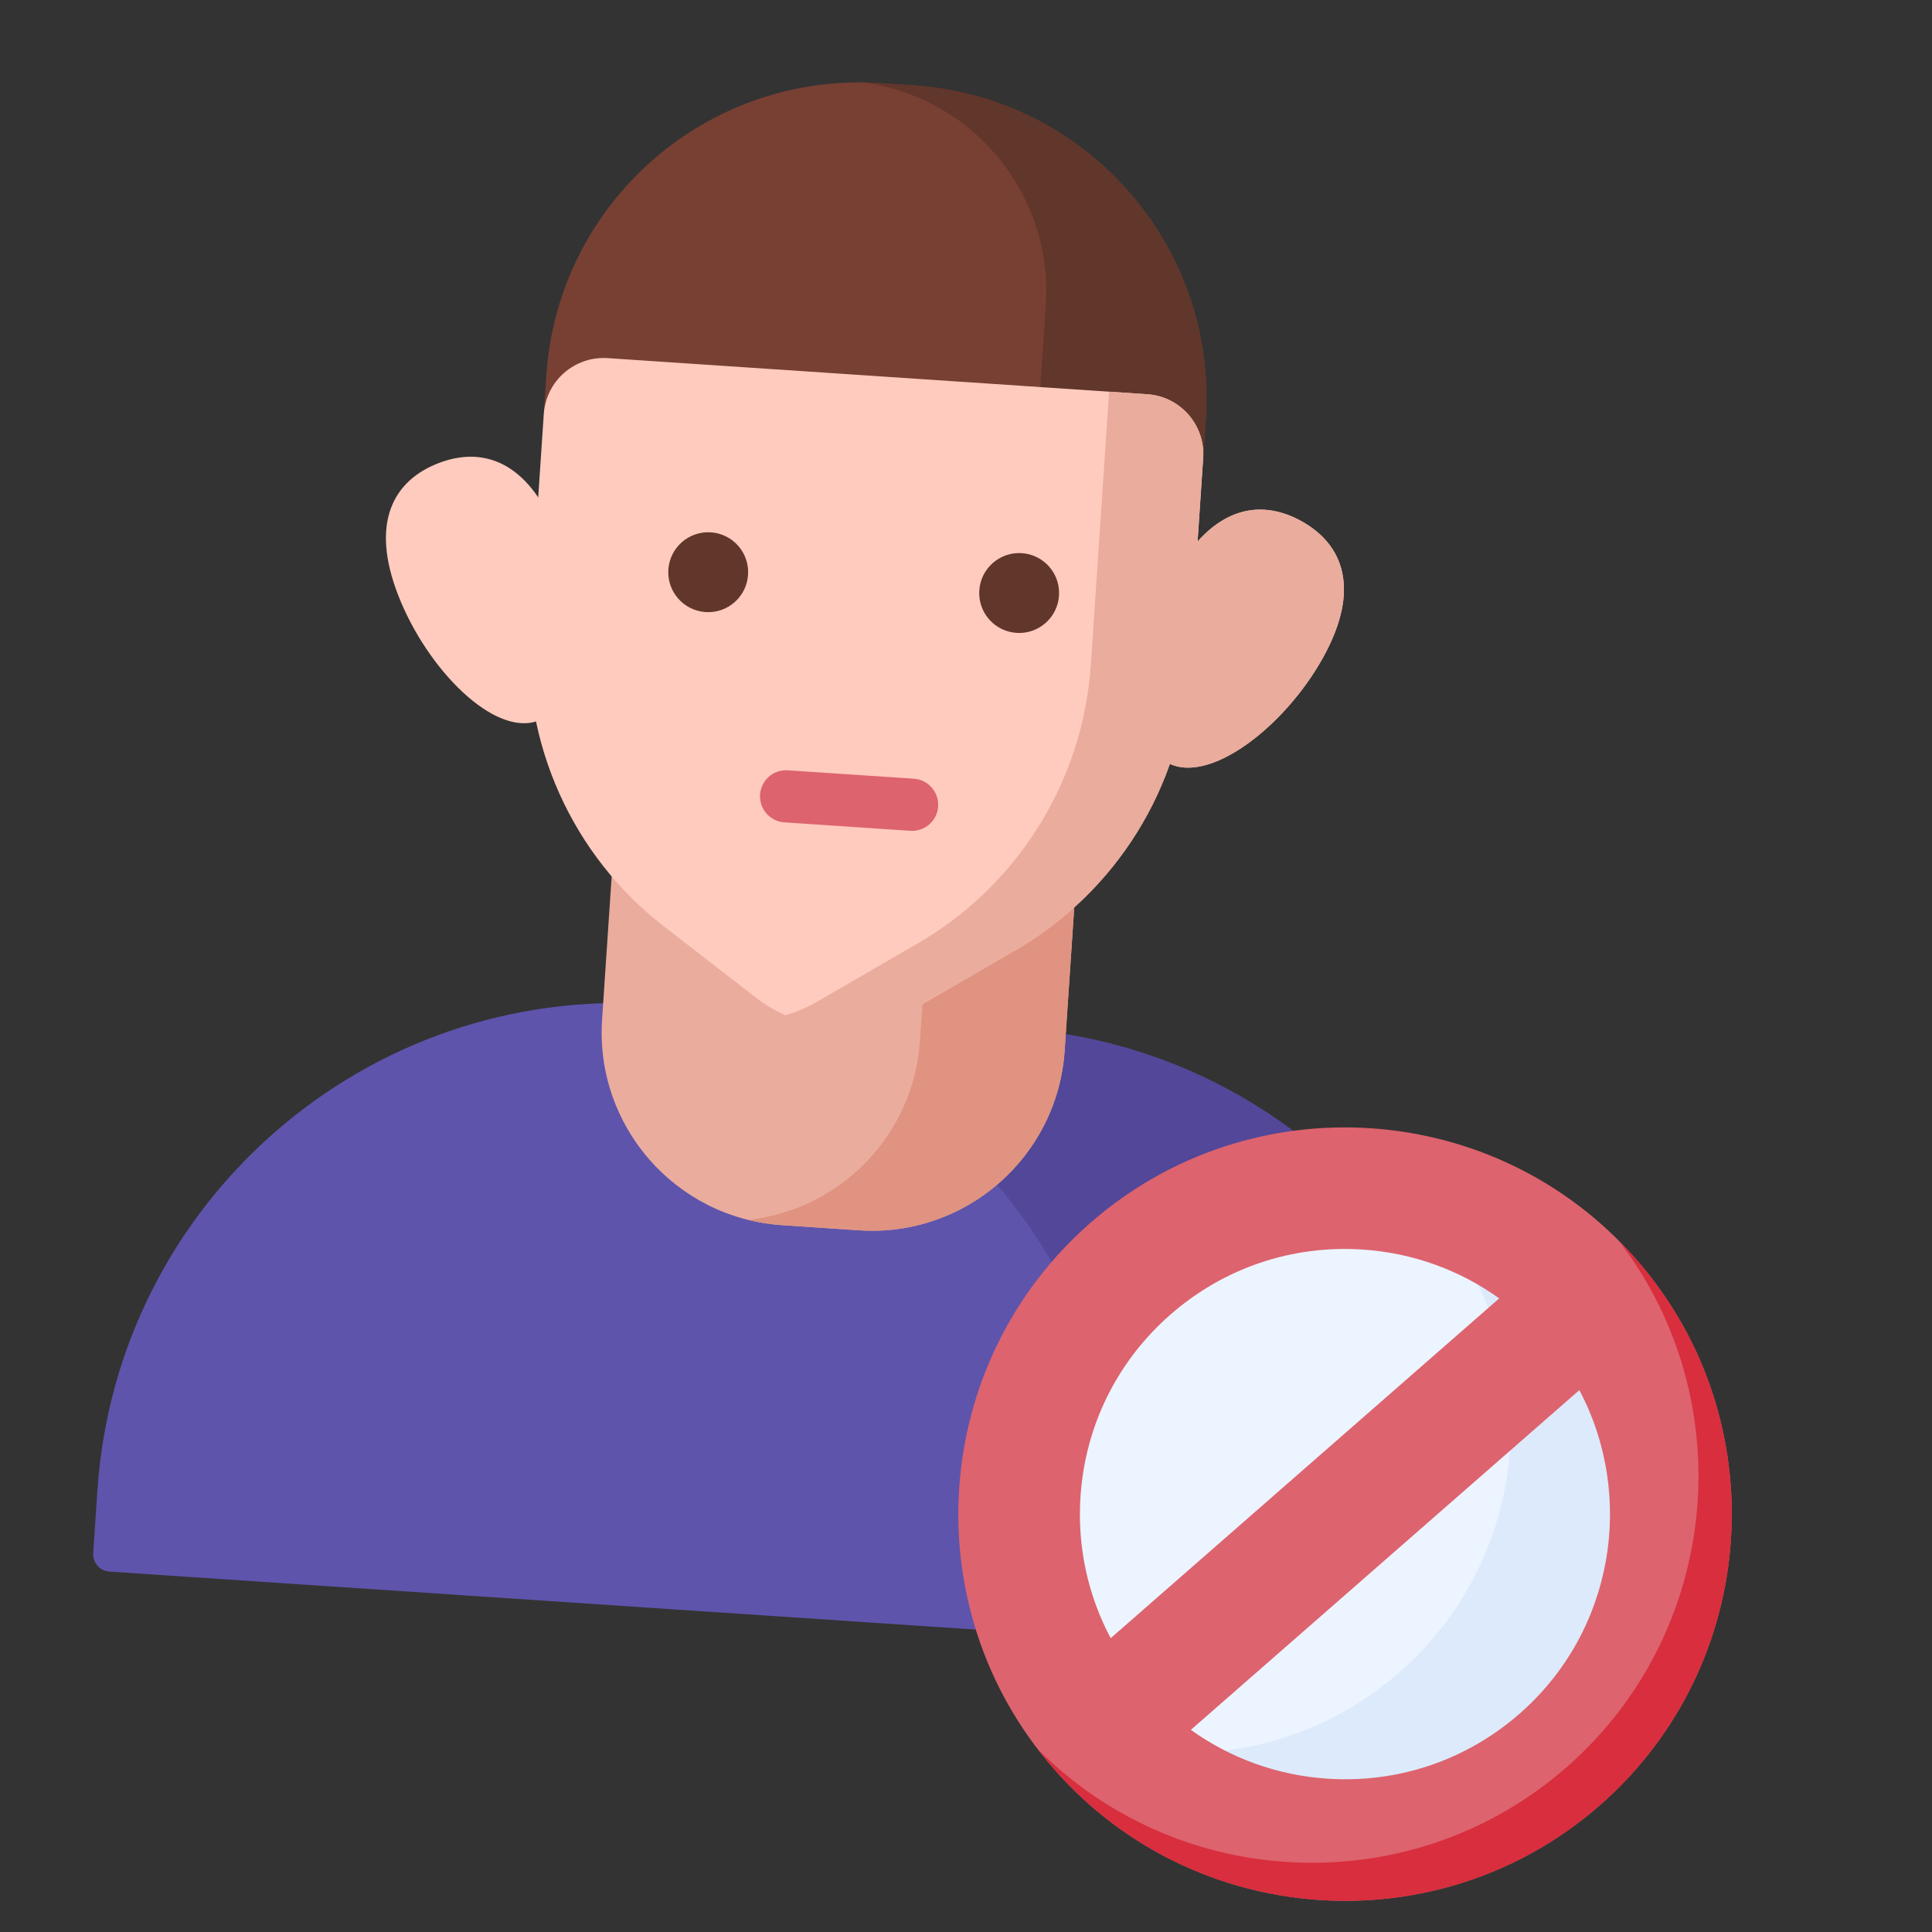
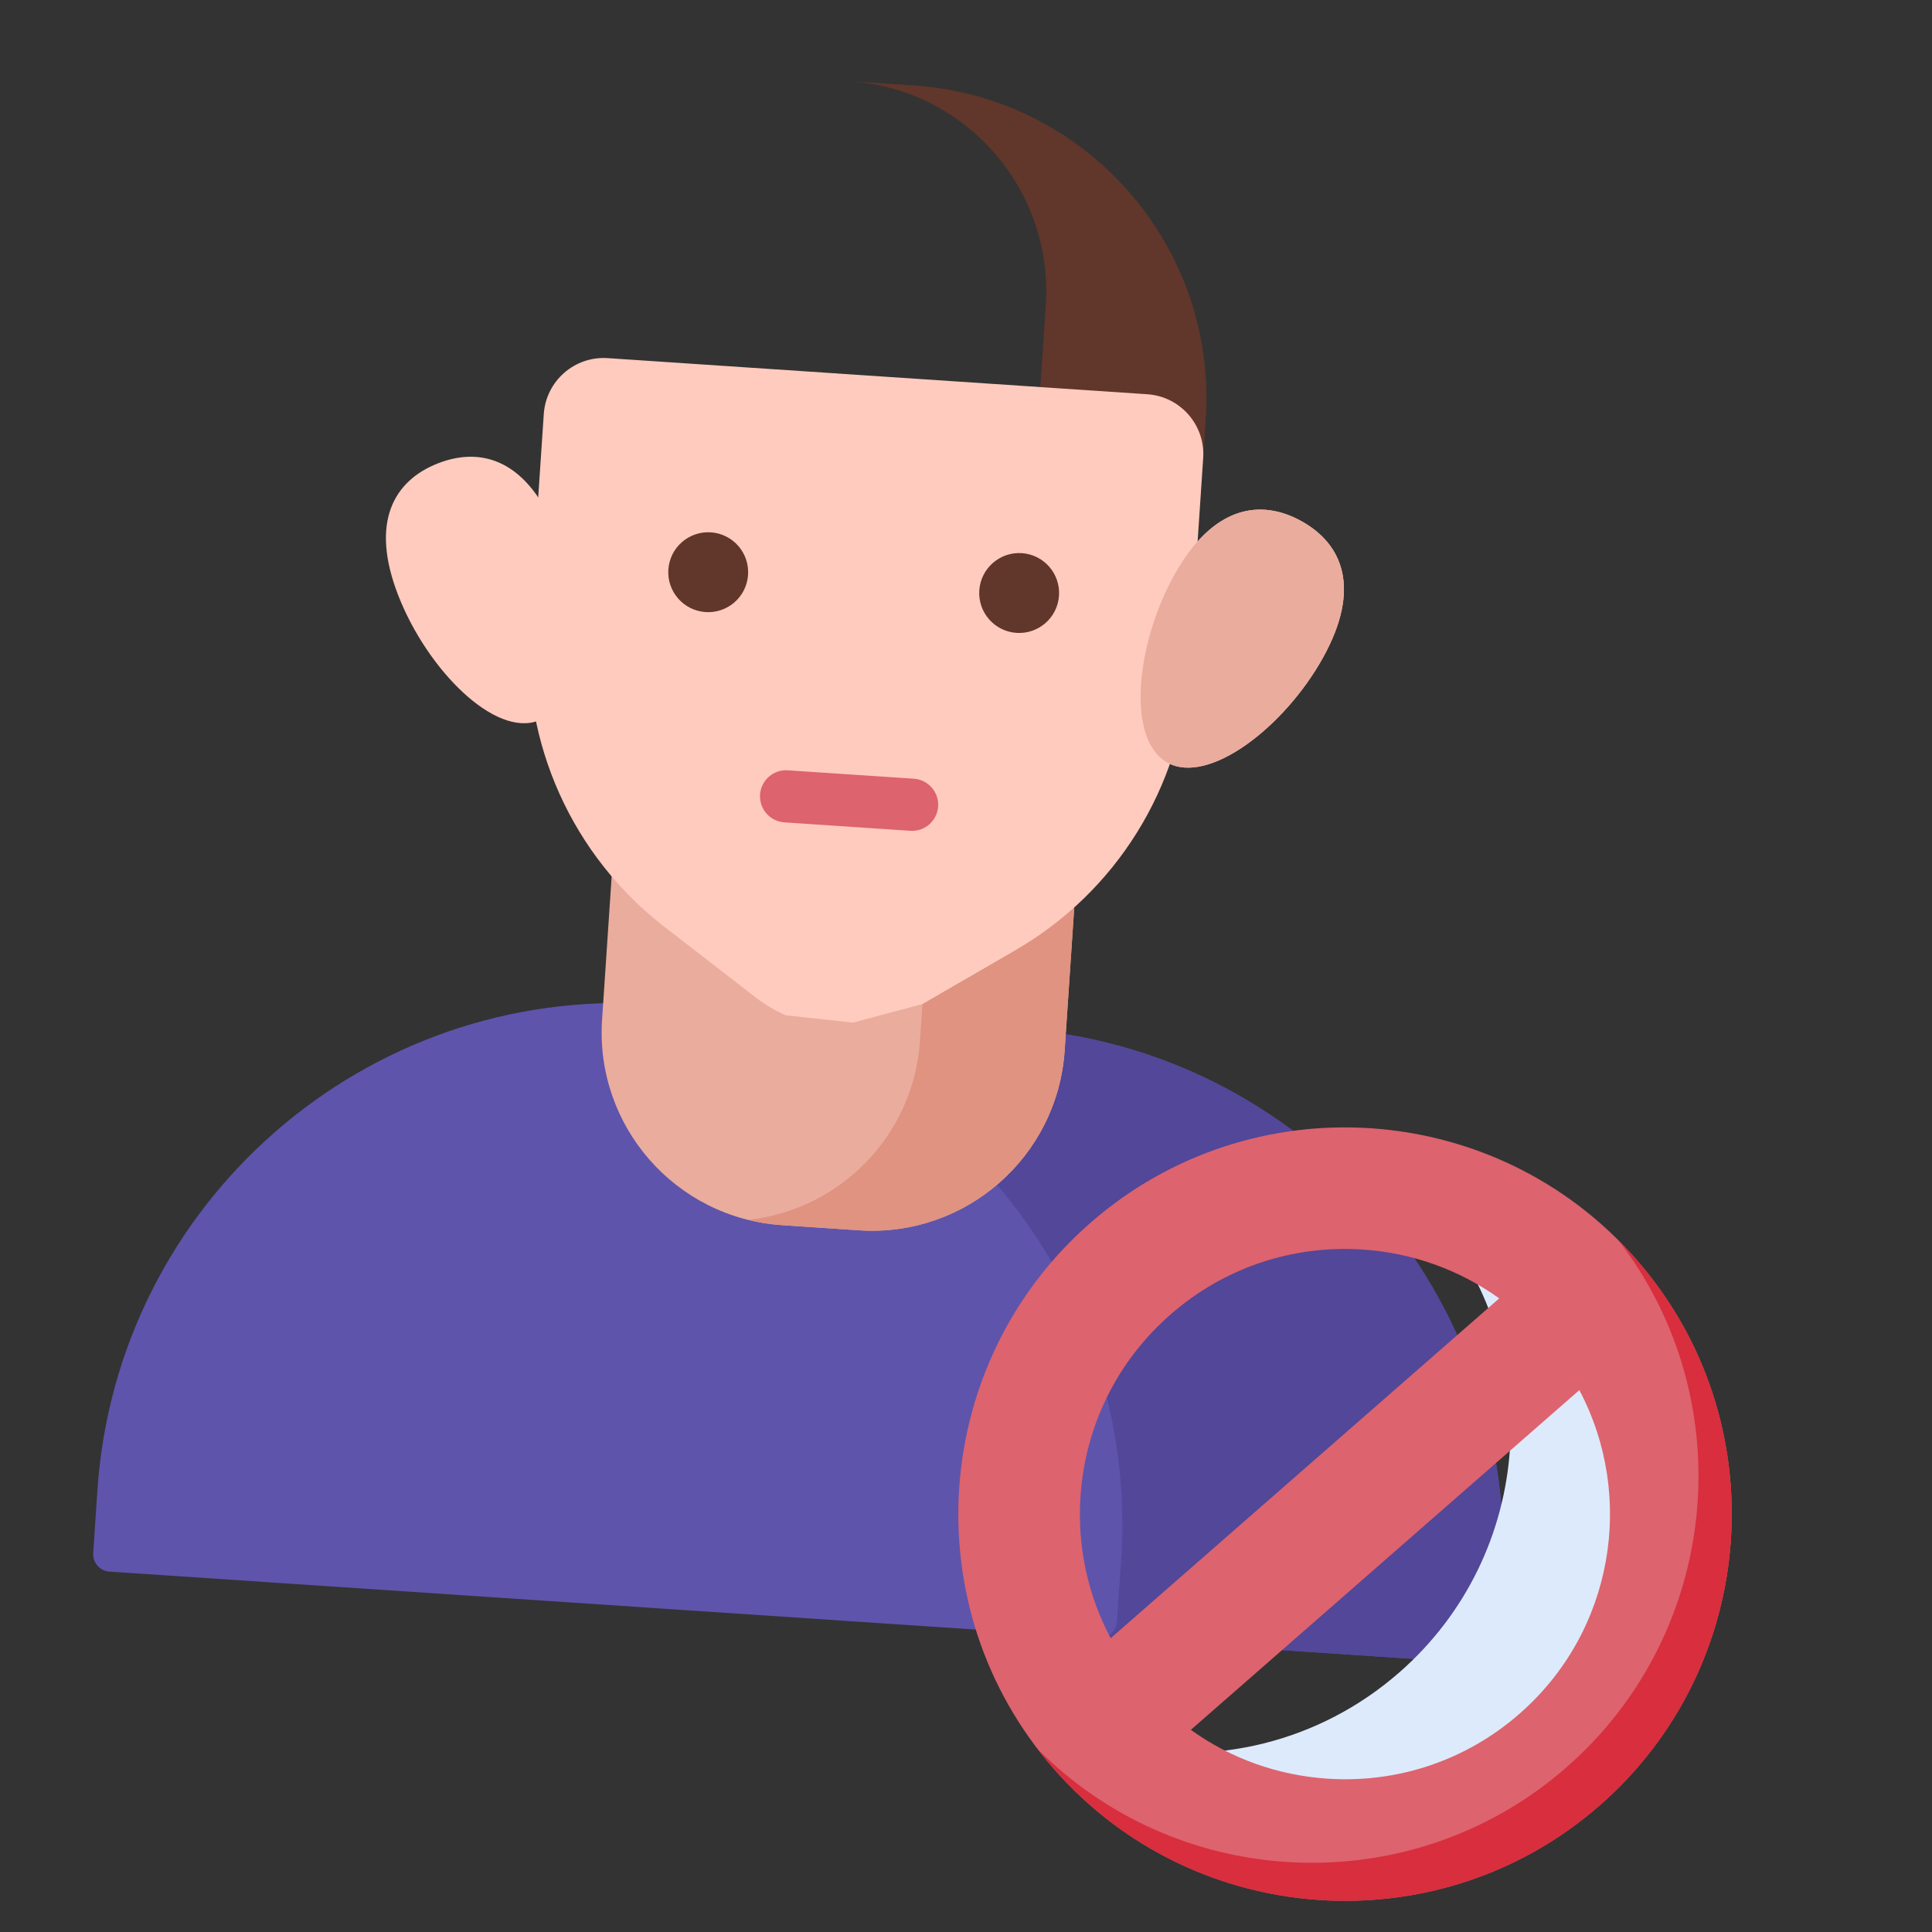
<svg xmlns="http://www.w3.org/2000/svg" width="52" height="52" viewBox="0 0 52 52" fill="none">
  <rect x="0" y="0" width="52" height="52" fill="#333333" stroke="none" />
  <g clip-path="url(#clip0_396_543)">
    <path d="M39.816 44.768L2.945 42.3C2.687 42.283 2.491 42.059 2.509 41.801L2.621 40.121C3.14 32.372 9.842 26.51 17.592 27.029L27.335 27.681C35.085 28.2 40.946 34.903 40.427 42.652L40.315 44.332C40.297 44.59 40.074 44.786 39.816 44.768Z" fill="#5E54AC" />
    <path d="M27.336 27.681L17.592 27.029C17.507 27.023 17.422 27.02 17.338 27.015C24.96 27.662 30.689 34.301 30.176 41.966L30.063 43.646C30.046 43.904 29.823 44.099 29.564 44.082L39.816 44.769C40.074 44.786 40.298 44.59 40.315 44.332L40.427 42.652C40.946 34.903 35.085 28.2 27.336 27.681Z" fill="#524798" />
-     <path d="M14.706 10.094L14.636 11.143L14.937 12.252L31.937 13.39L32.383 12.331L32.454 11.282C32.765 6.633 29.248 2.612 24.599 2.3L23.688 2.239C19.039 1.928 15.017 5.445 14.706 10.094Z" fill="#784033" />
    <path d="M24.599 2.3L22.867 2.185C25.992 2.394 28.356 5.097 28.147 8.222L27.819 13.114L31.936 13.39L32.383 12.331L32.453 11.282C32.765 6.633 29.248 2.612 24.599 2.3Z" fill="#61362B" />
    <path d="M31.603 15.481C30.565 17.351 30.314 19.913 31.42 20.526C32.526 21.141 34.568 19.574 35.607 17.704C36.646 15.834 36.135 14.642 35.03 14.028C33.924 13.414 32.642 13.611 31.603 15.481Z" fill="#FFCBBE" />
    <path d="M23.121 33.114L21.044 32.975C18.18 32.784 16.013 30.306 16.205 27.441L16.596 21.599L29.047 22.432L28.655 28.275C28.464 31.139 25.986 33.306 23.121 33.114Z" fill="#EAAC9D" />
    <path d="M25.154 22.171L24.762 28.014C24.591 30.568 22.602 32.566 20.142 32.833C20.434 32.905 20.735 32.954 21.045 32.975L23.122 33.114C25.987 33.306 28.464 31.139 28.656 28.274L29.047 22.432L25.154 22.171Z" fill="#DF9380" />
    <path d="M30.88 10.611L16.356 9.639C15.466 9.58 14.696 10.253 14.636 11.143L14.252 16.881C14.043 20.004 15.402 23.026 17.878 24.941L20.34 26.847C20.591 27.041 20.86 27.2 21.141 27.325L22.953 27.524L24.829 27.024L27.332 25.574C30.041 24.006 31.791 21.192 32 18.069L32.384 12.331C32.444 11.441 31.77 10.671 30.88 10.611Z" fill="#FFCBBE" />
-     <path d="M29.852 10.542L29.36 17.892C29.151 21.015 27.401 23.829 24.693 25.397L21.998 26.958C21.724 27.117 21.435 27.239 21.14 27.325C22.251 27.816 23.552 27.762 24.636 27.135L27.331 25.574C30.04 24.005 31.789 21.191 31.998 18.069L32.383 12.331C32.442 11.441 31.769 10.671 30.879 10.611L29.852 10.542Z" fill="#EAAC9D" />
    <path d="M14.989 14.368C15.769 16.36 15.675 18.932 14.497 19.394C13.32 19.855 11.504 18.03 10.724 16.038C9.944 14.047 10.609 12.933 11.786 12.472C12.964 12.01 14.208 12.377 14.989 14.368Z" fill="#FFCBBE" />
    <path d="M18.99 16.474C19.582 16.514 20.095 16.065 20.134 15.473C20.174 14.88 19.726 14.368 19.133 14.328C18.541 14.289 18.028 14.737 17.989 15.329C17.949 15.922 18.397 16.434 18.99 16.474Z" fill="#61362B" />
    <path d="M27.359 17.034C27.951 17.073 28.464 16.625 28.503 16.033C28.543 15.44 28.095 14.928 27.503 14.888C26.91 14.849 26.398 15.297 26.358 15.889C26.318 16.482 26.766 16.994 27.359 17.034Z" fill="#61362B" />
    <path d="M24.502 22.361L21.111 22.134C20.724 22.108 20.431 21.773 20.457 21.386C20.483 20.999 20.818 20.706 21.205 20.733L24.596 20.959C24.983 20.985 25.275 21.32 25.25 21.707C25.224 22.094 24.889 22.387 24.502 22.361Z" fill="#DD636E" />
    <path d="M31.603 15.481C30.565 17.351 30.314 19.913 31.42 20.526C32.526 21.141 34.568 19.574 35.607 17.704C36.646 15.834 36.135 14.642 35.03 14.028C33.924 13.414 32.642 13.611 31.603 15.481Z" fill="#EAAC9D" />
-     <path d="M35.616 49.508C40.452 49.832 44.634 46.174 44.958 41.339C45.281 36.503 41.624 32.321 36.788 31.997C31.953 31.674 27.771 35.331 27.447 40.166C27.123 45.002 30.781 49.184 35.616 49.508Z" fill="#ECF4FF" />
    <path d="M42.808 34.976C41.518 33.5 39.842 32.561 38.062 32.176C38.209 32.322 38.352 32.474 38.491 32.633C41.681 36.281 41.31 41.824 37.662 45.014C35.49 46.914 32.645 47.551 30.026 46.985C33.266 50.202 38.49 50.41 41.979 47.358C45.627 44.168 45.998 38.624 42.808 34.976Z" fill="#DDEAFB" />
    <path d="M44.041 33.897C40.261 29.575 33.669 29.134 29.347 32.914C25.024 36.694 24.583 43.286 28.363 47.608C30.253 49.769 32.846 50.96 35.507 51.138C38.167 51.316 40.896 50.482 43.057 48.592C47.38 44.812 47.821 38.22 44.041 33.897ZM31.504 35.381C32.939 34.126 34.777 33.505 36.679 33.632C38.023 33.722 39.284 34.18 40.352 34.946L29.894 44.092C29.277 42.931 28.992 41.62 29.082 40.276C29.209 38.374 30.069 36.636 31.504 35.381ZM40.9 46.124C39.465 47.379 37.627 48 35.725 47.873C34.381 47.783 33.12 47.325 32.052 46.559L42.508 37.415C44.021 40.273 43.437 43.905 40.9 46.124Z" fill="#DD636E" />
    <path d="M44.041 33.897C43.891 33.725 43.735 33.56 43.576 33.401C46.884 37.717 46.312 43.938 42.162 47.568C40.001 49.458 37.272 50.293 34.611 50.114C32.163 49.951 29.771 48.928 27.933 47.081C28.07 47.26 28.212 47.436 28.363 47.608C30.253 49.769 32.846 50.96 35.507 51.138C38.167 51.316 40.896 50.482 43.057 48.592C47.38 44.812 47.821 38.22 44.041 33.897Z" fill="#D82E3D" />
  </g>
  <defs>
    <clipPath id="clip0_396_543">
      <rect width="48" height="48" fill="white" transform="translate(3.223 0.869) rotate(3.83)" />
    </clipPath>
  </defs>
</svg>